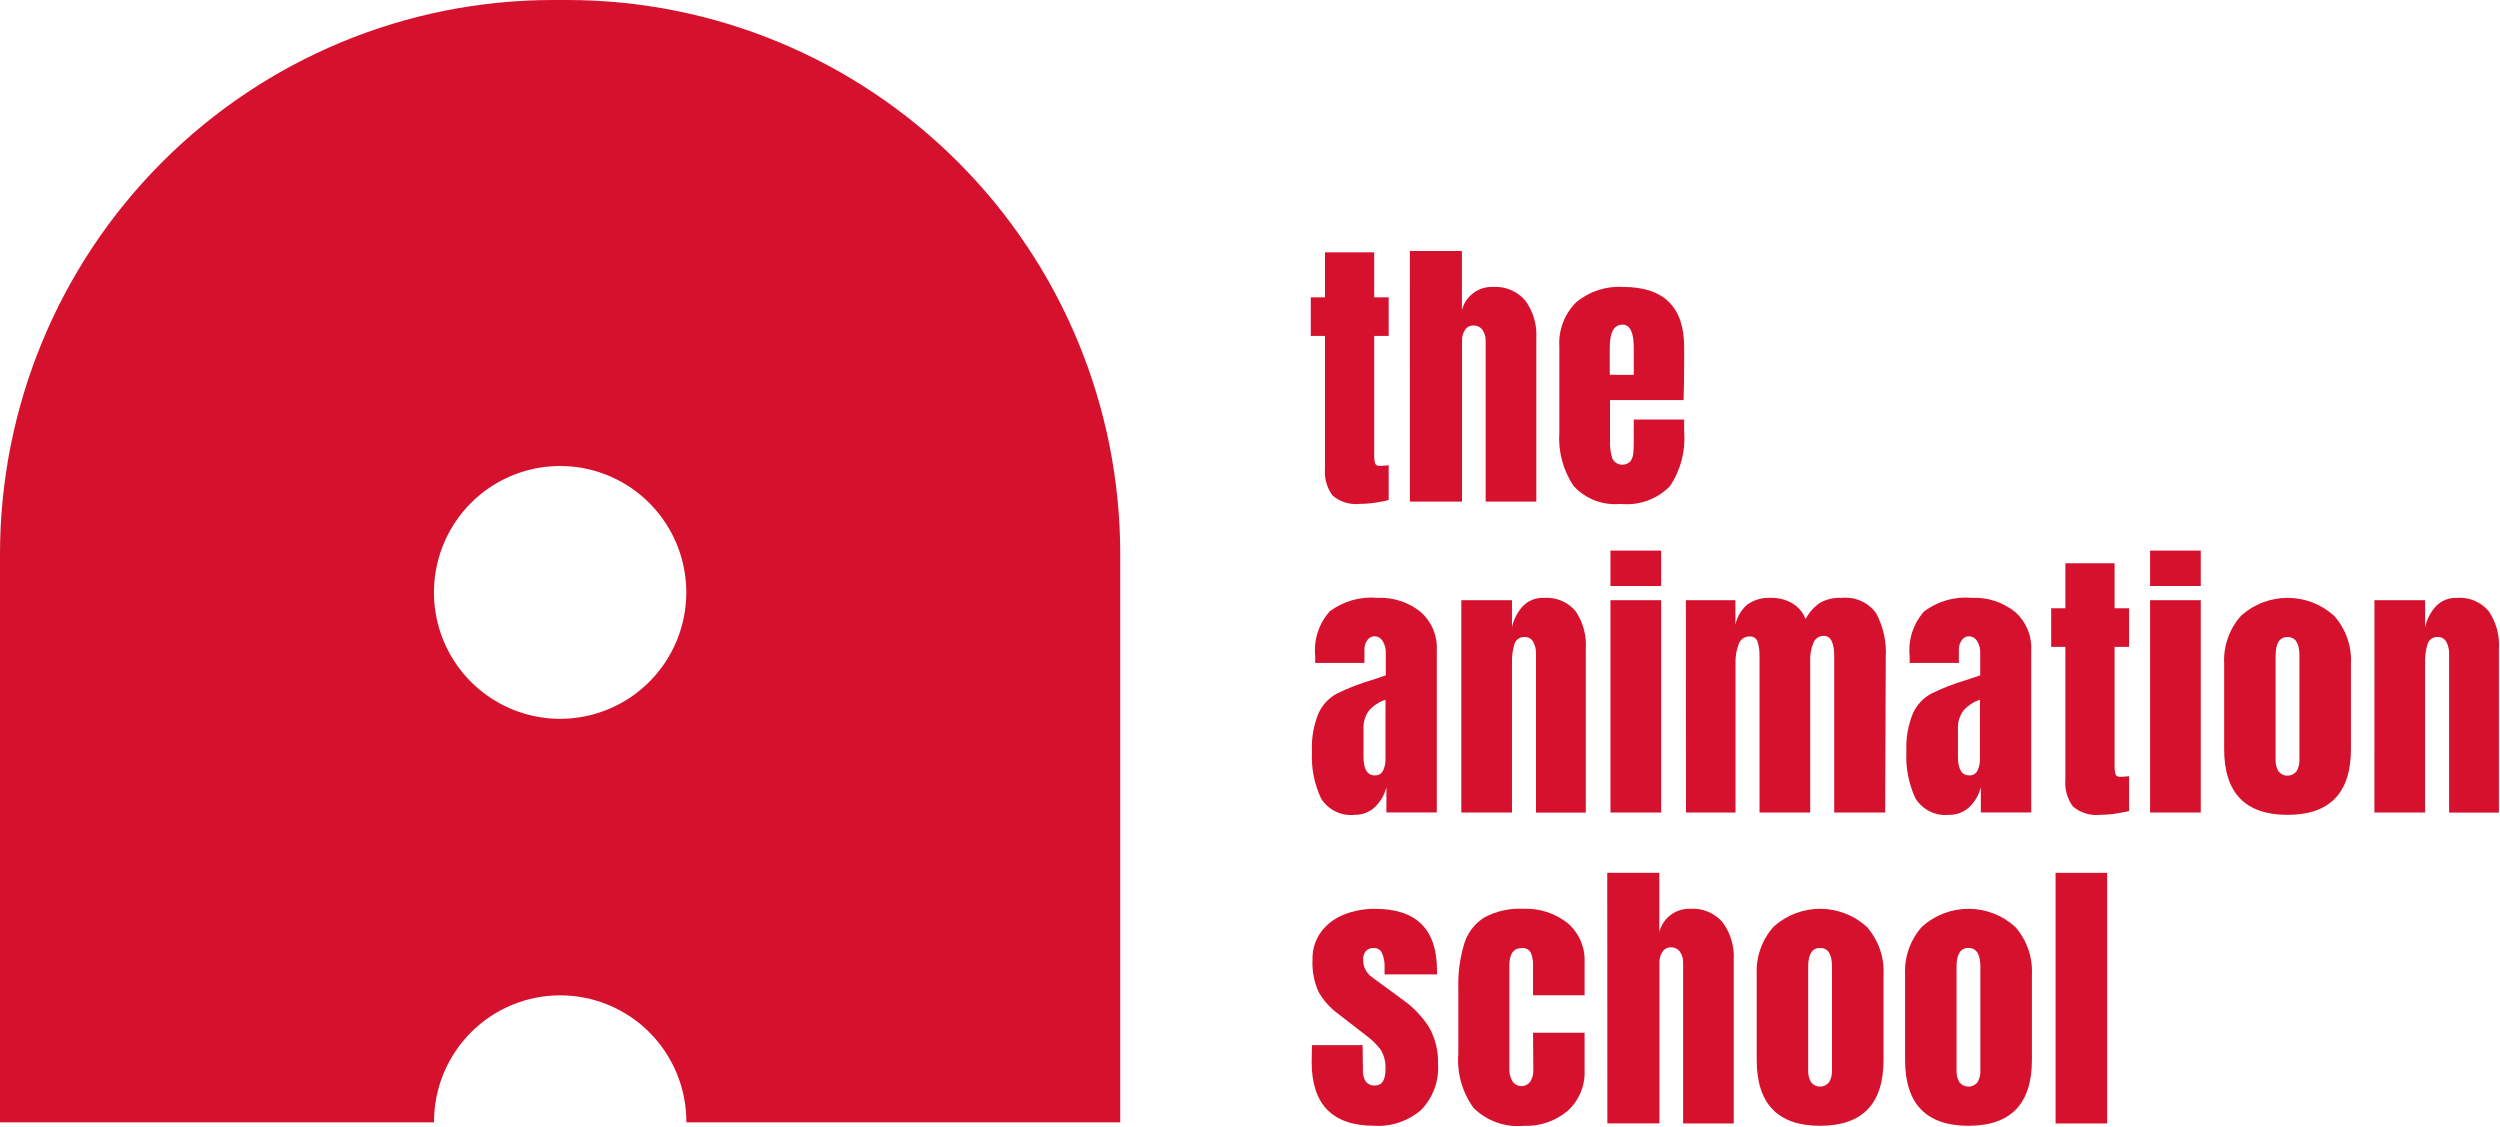
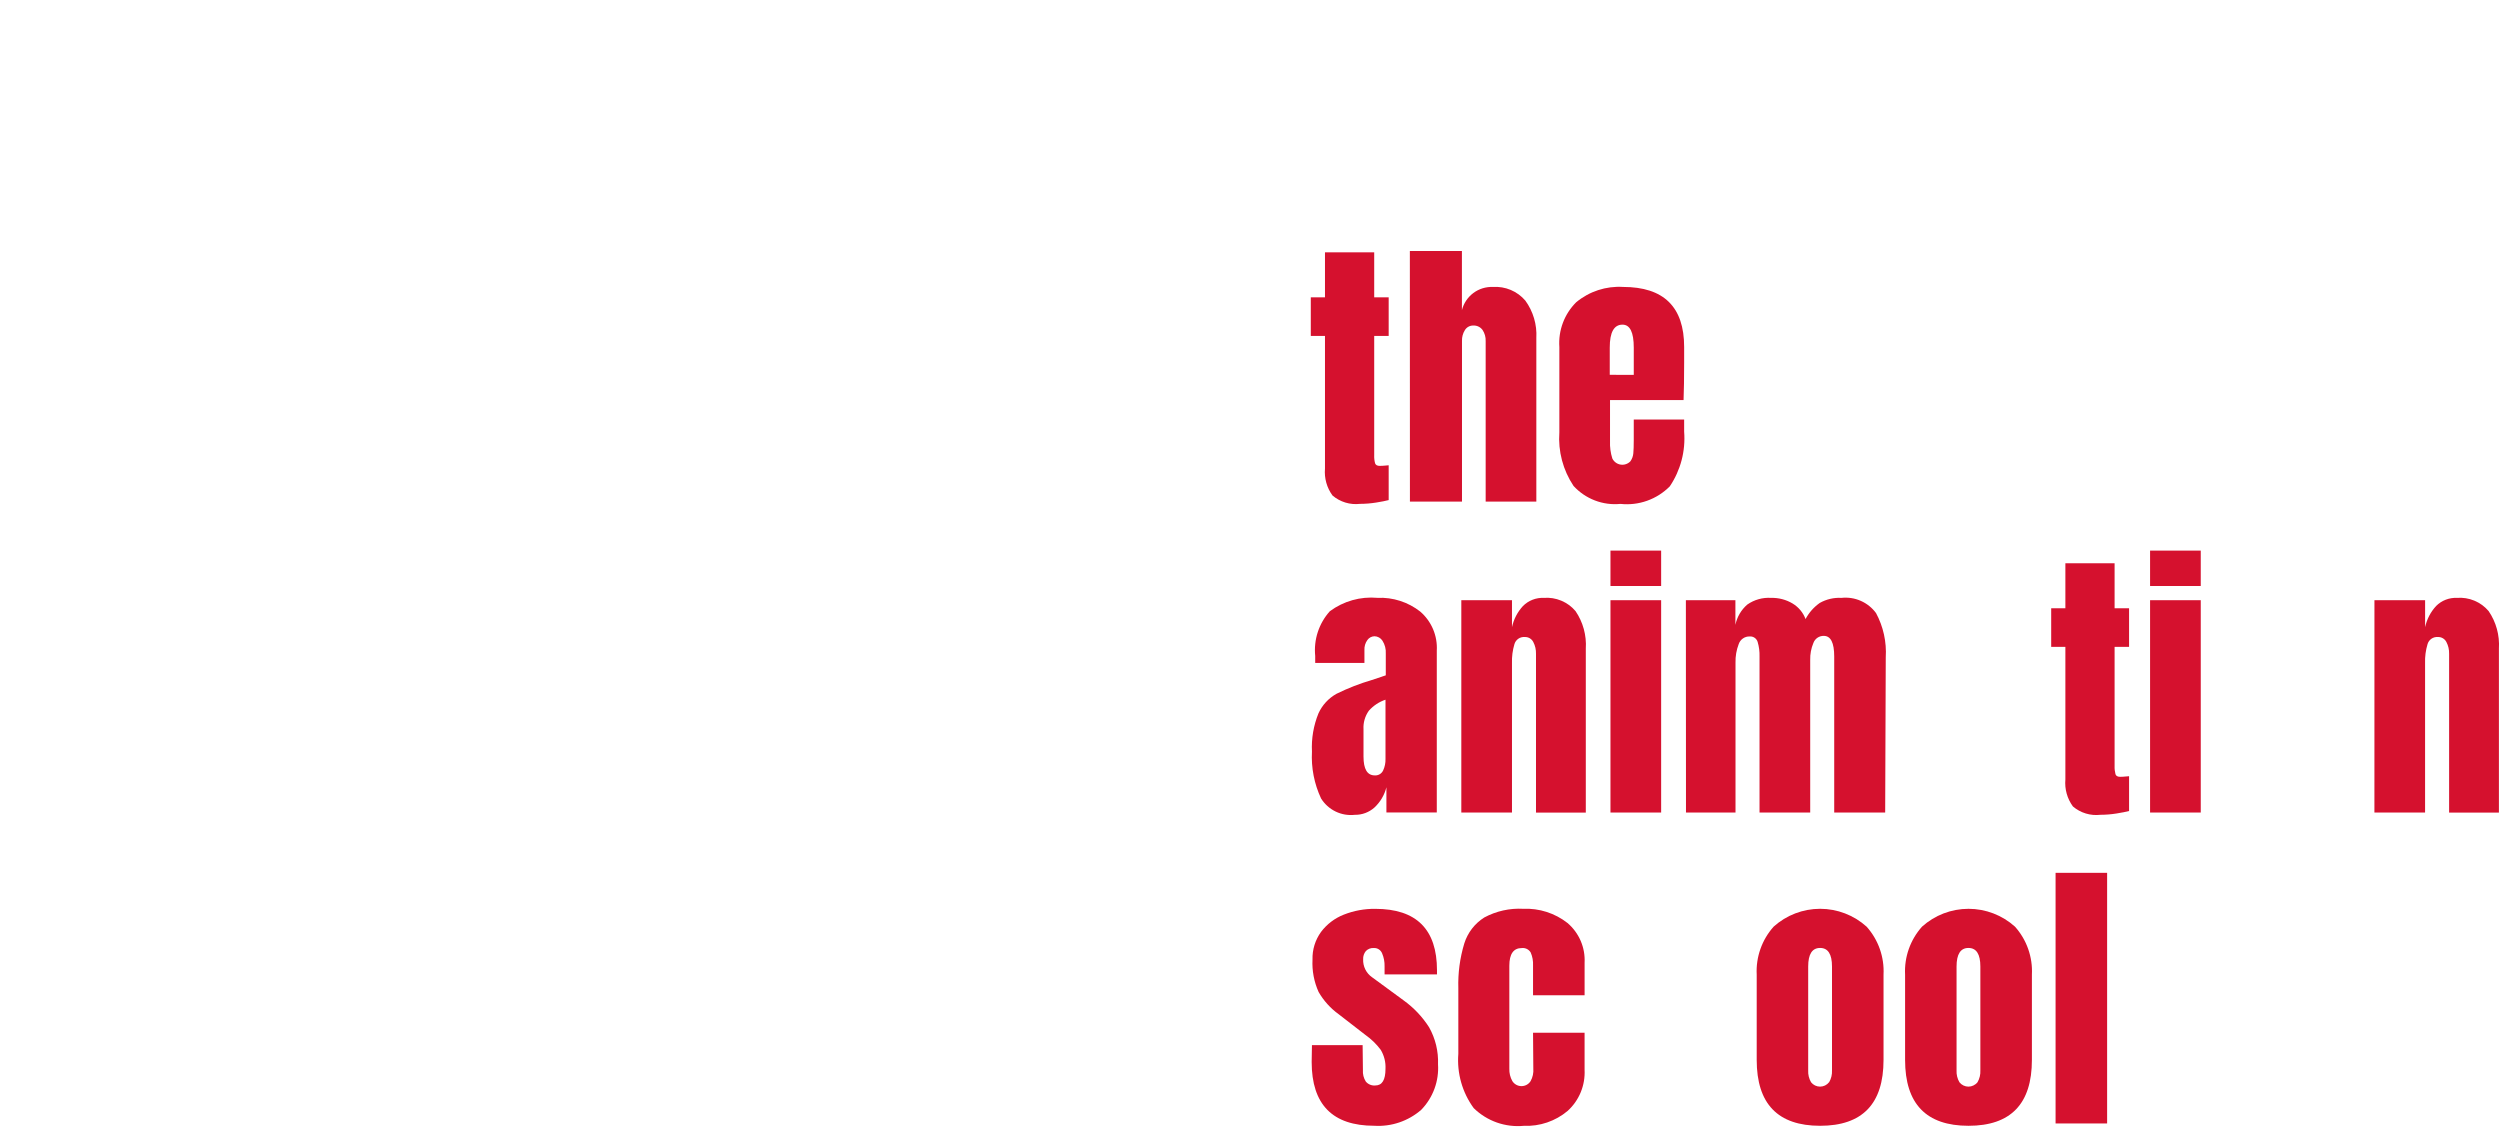
<svg xmlns="http://www.w3.org/2000/svg" width="264" height="119" viewBox="0 0 264 119" fill="none">
-   <path d="M59.898 0H58.401C42.912 0 28.058 6.165 17.105 17.137C6.153 28.11 0 42.993 0 58.511V118.521H45.833C45.833 118.498 45.833 118.477 45.833 118.455C45.833 116.703 46.178 114.966 46.847 113.347C47.517 111.727 48.498 110.256 49.736 109.017C50.973 107.777 52.442 106.794 54.058 106.123C55.675 105.453 57.407 105.108 59.157 105.108C60.906 105.108 62.639 105.453 64.255 106.123C65.872 106.794 67.341 107.777 68.578 109.017C69.814 110.256 70.796 111.727 71.466 113.347C72.135 114.966 72.48 116.703 72.48 118.455C72.48 118.477 72.48 118.498 72.48 118.521H118.297V58.505C118.296 42.988 112.142 28.107 101.19 17.136C90.239 6.164 75.385 0 59.898 0ZM59.149 75.907C56.514 75.907 53.938 75.124 51.747 73.657C49.556 72.19 47.848 70.106 46.84 67.667C45.831 65.227 45.568 62.544 46.082 59.955C46.596 57.365 47.865 54.987 49.728 53.12C51.591 51.253 53.965 49.982 56.55 49.467C59.134 48.952 61.813 49.216 64.247 50.226C66.682 51.237 68.763 52.947 70.226 55.143C71.691 57.338 72.472 59.918 72.472 62.559C72.472 66.098 71.069 69.494 68.57 71.997C66.071 74.5 62.682 75.907 59.149 75.907Z" fill="#D5112E" />
  <path d="M140.713 52.326C140.112 51.505 139.83 50.492 139.918 49.478V35.472H138.42V31.397H139.918V26.649H145.116V31.397H146.644V35.472H145.116V48.061C145.104 48.35 145.134 48.639 145.207 48.919C145.268 49.104 145.431 49.196 145.695 49.196C145.889 49.196 146.083 49.186 146.277 49.165C146.46 49.144 146.581 49.133 146.644 49.133V52.809C146.338 52.891 145.895 52.978 145.314 53.071C144.753 53.161 144.186 53.206 143.617 53.208C143.099 53.268 142.573 53.221 142.074 53.07C141.574 52.918 141.11 52.665 140.713 52.326Z" fill="#D5112E" />
  <path d="M148.881 26.504H154.378V32.752C154.561 32.03 154.985 31.392 155.581 30.946C156.176 30.5 156.907 30.273 157.65 30.302C158.293 30.259 158.937 30.366 159.533 30.616C160.127 30.866 160.654 31.251 161.074 31.742C161.906 32.885 162.317 34.281 162.237 35.693V52.97H156.886V36.03C156.906 35.606 156.788 35.187 156.551 34.836C156.438 34.684 156.29 34.562 156.119 34.482C155.949 34.402 155.76 34.365 155.572 34.376C155.399 34.372 155.227 34.414 155.074 34.497C154.921 34.579 154.791 34.701 154.7 34.848C154.481 35.19 154.372 35.591 154.386 35.997V52.967H148.888L148.881 26.504Z" fill="#D5112E" />
  <path d="M166.167 51.316C165.051 49.647 164.524 47.654 164.668 45.651V36.644C164.608 35.776 164.736 34.905 165.042 34.09C165.348 33.276 165.826 32.537 166.441 31.923C167.826 30.77 169.597 30.19 171.394 30.3C175.695 30.3 177.846 32.414 177.846 36.641V38.264C177.846 39.897 177.824 41.225 177.784 42.247H170.018V46.596C169.994 47.213 170.077 47.83 170.263 48.419C170.347 48.589 170.47 48.737 170.624 48.849C170.777 48.961 170.955 49.035 171.142 49.063C171.329 49.092 171.522 49.075 171.7 49.013C171.88 48.952 172.043 48.848 172.173 48.71C172.348 48.461 172.454 48.171 172.479 47.868C172.509 47.553 172.525 47.089 172.525 46.474V44.299H177.846V45.584C178.007 47.625 177.474 49.661 176.331 51.358C175.656 52.039 174.837 52.559 173.934 52.88C173.033 53.2 172.07 53.314 171.118 53.212C170.202 53.302 169.279 53.177 168.42 52.848C167.561 52.519 166.789 51.994 166.167 51.316ZM172.526 39.584V36.704C172.526 35.09 172.129 34.283 171.335 34.283C170.437 34.283 169.988 35.09 169.99 36.704V39.582L172.526 39.584Z" fill="#D5112E" />
  <path d="M139.506 84.319C138.782 82.775 138.451 81.075 138.543 79.372C138.475 77.99 138.709 76.61 139.231 75.329C139.63 74.453 140.3 73.728 141.142 73.261C142.341 72.67 143.589 72.183 144.872 71.806L146.339 71.315V69.022C146.369 68.542 146.246 68.065 145.987 67.659C145.897 67.517 145.773 67.4 145.626 67.319C145.48 67.236 145.315 67.191 145.147 67.187C145 67.19 144.855 67.228 144.725 67.297C144.595 67.366 144.483 67.465 144.398 67.585C144.172 67.895 144.061 68.274 144.084 68.657V70.004H138.886V69.269C138.801 68.418 138.893 67.558 139.159 66.745C139.425 65.932 139.858 65.183 140.43 64.548C141.876 63.476 143.664 62.973 145.456 63.132C147.09 63.058 148.696 63.575 149.982 64.587C150.568 65.094 151.03 65.729 151.333 66.444C151.635 67.158 151.77 67.933 151.725 68.707V85.799H146.405V83.135C146.198 83.958 145.757 84.702 145.136 85.278C144.568 85.784 143.831 86.058 143.072 86.045C142.376 86.124 141.671 86.004 141.041 85.698C140.409 85.392 139.877 84.914 139.506 84.319ZM146.051 81.378C146.234 80.991 146.323 80.566 146.309 80.138V73.888C145.632 74.116 145.026 74.517 144.551 75.052C144.144 75.622 143.945 76.314 143.986 77.013V79.892C143.986 81.22 144.384 81.884 145.178 81.882C145.358 81.894 145.536 81.853 145.691 81.763C145.846 81.673 145.971 81.539 146.051 81.378Z" fill="#D5112E" />
  <path d="M154.315 63.382H159.665V66.231C159.846 65.394 160.247 64.622 160.827 63.994C161.115 63.705 161.458 63.48 161.836 63.333C162.216 63.185 162.621 63.118 163.027 63.136C163.655 63.087 164.286 63.187 164.868 63.43C165.451 63.672 165.968 64.049 166.375 64.531C167.168 65.695 167.55 67.091 167.461 68.498V85.809H162.201V69.049C162.215 68.611 162.115 68.177 161.912 67.79C161.827 67.626 161.697 67.49 161.536 67.397C161.377 67.305 161.194 67.26 161.01 67.269C160.771 67.25 160.532 67.314 160.334 67.451C160.136 67.588 159.991 67.789 159.924 68.019C159.73 68.67 159.643 69.347 159.665 70.026V85.801H154.315V63.382Z" fill="#D5112E" />
  <path d="M170.065 61.88V58.143H175.417V61.88H170.065ZM170.065 85.801V63.38H175.417V85.802L170.065 85.801Z" fill="#D5112E" />
  <path d="M178.029 63.381H183.259V65.986C183.428 65.151 183.871 64.397 184.515 63.841C185.249 63.327 186.136 63.079 187.028 63.136C187.828 63.116 188.618 63.323 189.305 63.734C189.93 64.112 190.409 64.688 190.666 65.372C191.026 64.695 191.539 64.113 192.165 63.672C192.863 63.278 193.658 63.091 194.458 63.136C195.154 63.06 195.858 63.168 196.499 63.451C197.141 63.733 197.696 64.179 198.111 64.744C198.88 66.176 199.235 67.793 199.136 69.415L199.075 85.803H193.693V69.323C193.693 67.874 193.326 67.149 192.593 67.149C192.355 67.143 192.121 67.212 191.923 67.346C191.725 67.481 191.575 67.675 191.494 67.899C191.256 68.467 191.142 69.077 191.158 69.692V85.803H185.806V69.323C185.822 68.806 185.755 68.289 185.609 67.793C185.556 67.613 185.444 67.457 185.291 67.351C185.138 67.245 184.952 67.195 184.767 67.21C184.512 67.202 184.26 67.276 184.051 67.422C183.841 67.569 183.686 67.779 183.605 68.022C183.367 68.642 183.253 69.303 183.27 69.968V85.803H178.04L178.029 63.381Z" fill="#D5112E" />
-   <path d="M202.278 84.319C201.555 82.775 201.223 81.075 201.316 79.372C201.248 77.99 201.482 76.61 202.003 75.329C202.403 74.453 203.073 73.728 203.914 73.261C205.113 72.67 206.362 72.183 207.645 71.806L209.111 71.315V69.022C209.142 68.542 209.019 68.065 208.762 67.659C208.67 67.517 208.546 67.4 208.399 67.318C208.252 67.236 208.088 67.191 207.92 67.187C207.772 67.19 207.628 67.228 207.498 67.297C207.368 67.366 207.255 67.465 207.171 67.585C206.944 67.895 206.834 68.274 206.856 68.657V70.004H201.658V69.269C201.573 68.418 201.666 67.558 201.932 66.745C202.198 65.932 202.631 65.183 203.203 64.548C204.649 63.476 206.437 62.973 208.229 63.132C209.863 63.058 211.468 63.575 212.754 64.587C213.34 65.094 213.802 65.73 214.104 66.444C214.406 67.159 214.541 67.933 214.497 68.707V85.799H209.176V83.135C208.969 83.958 208.529 84.702 207.907 85.278C207.339 85.784 206.602 86.058 205.843 86.045C205.147 86.124 204.443 86.003 203.812 85.697C203.182 85.392 202.65 84.914 202.278 84.319ZM208.823 81.378C209.006 80.991 209.095 80.566 209.082 80.138V73.888C208.404 74.116 207.798 74.517 207.324 75.052C206.917 75.622 206.717 76.314 206.758 77.013V79.892C206.758 81.22 207.156 81.884 207.951 81.882C208.13 81.893 208.308 81.852 208.462 81.762C208.616 81.672 208.744 81.538 208.823 81.378Z" fill="#D5112E" />
  <path d="M218.899 85.16C218.298 84.339 218.015 83.327 218.104 82.312V68.306H216.606V64.232H218.104V59.483H223.301V64.232H224.83V68.306H223.301V80.896C223.29 81.184 223.322 81.474 223.394 81.753C223.455 81.938 223.618 82.031 223.882 82.031C224.076 82.031 224.27 82.02 224.464 81.999C224.647 81.979 224.77 81.968 224.83 81.968V85.643C224.524 85.725 224.081 85.812 223.499 85.905C222.939 85.995 222.371 86.041 221.803 86.042C221.284 86.103 220.758 86.056 220.259 85.904C219.759 85.753 219.296 85.5 218.899 85.16Z" fill="#D5112E" />
  <path d="M227.048 61.88V58.143H232.4V61.88H227.048ZM227.048 85.801V63.38H232.4V85.802L227.048 85.801Z" fill="#D5112E" />
-   <path d="M234.871 79.094V70.087C234.775 68.227 235.417 66.405 236.658 65.018C238.006 63.805 239.754 63.134 241.566 63.134C243.378 63.134 245.126 63.805 246.473 65.018C247.714 66.405 248.357 68.227 248.261 70.087V79.094C248.261 83.729 246.029 86.048 241.566 86.048C237.101 86.048 234.869 83.729 234.871 79.094ZM242.514 81.454C242.737 81.074 242.843 80.635 242.818 80.195V69.229C242.818 67.922 242.4 67.269 241.562 67.27C240.724 67.271 240.305 67.924 240.305 69.229V80.195C240.28 80.635 240.387 81.074 240.61 81.454C240.724 81.598 240.868 81.713 241.031 81.793C241.195 81.872 241.376 81.914 241.558 81.914C241.74 81.914 241.921 81.872 242.084 81.793C242.248 81.713 242.392 81.598 242.506 81.454H242.514Z" fill="#D5112E" />
  <path d="M250.741 63.382H256.091V66.23C256.273 65.394 256.673 64.622 257.254 63.994C257.54 63.705 257.884 63.48 258.263 63.332C258.641 63.185 259.047 63.118 259.453 63.136C260.08 63.087 260.712 63.187 261.294 63.43C261.876 63.672 262.391 64.049 262.8 64.531C263.593 65.695 263.975 67.091 263.885 68.498V85.809H258.626V69.049C258.64 68.611 258.54 68.177 258.336 67.79C258.252 67.626 258.121 67.49 257.961 67.397C257.802 67.304 257.619 67.26 257.434 67.269C257.195 67.25 256.956 67.314 256.758 67.451C256.561 67.588 256.416 67.789 256.349 68.019C256.154 68.67 256.066 69.347 256.088 70.026V85.801H250.738L250.741 63.382Z" fill="#D5112E" />
  <path d="M138.512 112.145L138.542 110.367H143.893L143.924 113.002C143.895 113.428 144.001 113.852 144.228 114.212C144.351 114.358 144.506 114.472 144.682 114.544C144.858 114.616 145.048 114.644 145.237 114.626C145.95 114.626 146.307 114.044 146.307 112.881C146.346 112.171 146.171 111.466 145.803 110.859C145.353 110.257 144.812 109.729 144.197 109.296L141.353 107.093C140.492 106.471 139.773 105.671 139.243 104.749C138.761 103.678 138.541 102.508 138.601 101.335C138.57 100.286 138.888 99.258 139.503 98.409C140.119 97.591 140.95 96.96 141.903 96.587C142.963 96.167 144.094 95.959 145.234 95.974C149.575 95.974 151.746 98.139 151.746 102.469V102.897H146.211V102.04C146.223 101.572 146.135 101.107 145.952 100.677C145.883 100.503 145.762 100.355 145.606 100.253C145.45 100.152 145.267 100.102 145.08 100.111C144.926 100.099 144.77 100.121 144.625 100.176C144.481 100.23 144.349 100.315 144.24 100.426C144.037 100.669 143.933 100.981 143.949 101.299C143.933 101.669 144.011 102.038 144.176 102.37C144.341 102.702 144.587 102.987 144.891 103.198L148.19 105.617C149.272 106.389 150.196 107.36 150.912 108.481C151.581 109.67 151.908 111.023 151.855 112.387C151.911 113.268 151.783 114.152 151.477 114.98C151.171 115.808 150.696 116.563 150.082 117.196C148.714 118.387 146.935 118.992 145.127 118.881C140.717 118.882 138.512 116.637 138.512 112.145Z" fill="#D5112E" />
  <path d="M155.622 117.014C154.414 115.361 153.839 113.328 154 111.286V104.361C153.953 102.76 154.165 101.162 154.629 99.629C154.985 98.493 155.733 97.521 156.738 96.887C158 96.209 159.421 95.892 160.85 95.969C162.538 95.894 164.198 96.426 165.53 97.47C166.131 97.984 166.608 98.63 166.921 99.357C167.233 100.086 167.375 100.876 167.333 101.667V105.097H161.889V101.95C161.912 101.483 161.829 101.017 161.643 100.587C161.549 100.426 161.41 100.295 161.242 100.211C161.075 100.127 160.887 100.094 160.701 100.115C159.825 100.115 159.386 100.738 159.386 101.983V112.858C159.37 113.313 159.479 113.762 159.701 114.159C159.803 114.322 159.945 114.457 160.112 114.55C160.279 114.644 160.468 114.694 160.66 114.695C160.853 114.697 161.042 114.649 161.211 114.559C161.38 114.468 161.524 114.335 161.628 114.174C161.857 113.764 161.957 113.294 161.918 112.827L161.889 109.059H167.332V112.979C167.372 113.789 167.232 114.598 166.923 115.347C166.614 116.097 166.142 116.769 165.542 117.313C164.249 118.399 162.596 118.96 160.91 118.887C159.945 118.978 158.973 118.858 158.06 118.535C157.146 118.211 156.315 117.692 155.622 117.014Z" fill="#D5112E" />
-   <path d="M169.726 92.171H175.223V98.419C175.406 97.697 175.83 97.059 176.426 96.614C177.022 96.167 177.752 95.939 178.495 95.969C179.139 95.926 179.783 96.033 180.377 96.283C180.971 96.533 181.5 96.918 181.919 97.409C182.752 98.552 183.163 99.948 183.082 101.36V118.637H177.737V101.697C177.756 101.273 177.639 100.854 177.401 100.503C177.288 100.351 177.14 100.229 176.969 100.149C176.798 100.069 176.61 100.033 176.422 100.043C176.248 100.039 176.077 100.081 175.923 100.163C175.771 100.246 175.642 100.368 175.55 100.515C175.332 100.857 175.222 101.258 175.236 101.663V118.634H169.738L169.726 92.171Z" fill="#D5112E" />
  <path d="M185.508 111.929V102.923C185.413 101.063 186.056 99.241 187.297 97.854C188.644 96.641 190.393 95.969 192.205 95.969C194.016 95.969 195.764 96.641 197.112 97.854C198.353 99.241 198.996 101.062 198.901 102.923V111.929C198.901 116.565 196.669 118.883 192.205 118.883C187.741 118.883 185.508 116.565 185.508 111.929ZM193.153 114.29C193.376 113.91 193.482 113.471 193.459 113.031V102.064C193.459 100.757 193.039 100.103 192.202 100.104C191.364 100.105 190.945 100.758 190.945 102.064V113.029C190.921 113.47 191.027 113.908 191.25 114.288C191.363 114.432 191.507 114.548 191.671 114.627C191.835 114.706 192.016 114.748 192.198 114.748C192.38 114.748 192.56 114.706 192.724 114.627C192.888 114.548 193.032 114.432 193.146 114.288L193.153 114.29Z" fill="#D5112E" />
  <path d="M201.177 111.929V102.923C201.082 101.063 201.726 99.241 202.967 97.854C204.314 96.641 206.062 95.97 207.874 95.97C209.686 95.97 211.433 96.641 212.781 97.854C214.022 99.241 214.665 101.063 214.569 102.923V111.929C214.569 116.565 212.338 118.883 207.874 118.883C203.409 118.883 201.177 116.565 201.177 111.929ZM208.821 114.29C209.044 113.909 209.15 113.472 209.126 113.031V102.064C209.126 100.757 208.706 100.104 207.869 100.104C207.032 100.105 206.612 100.759 206.612 102.064V113.029C206.589 113.47 206.695 113.908 206.918 114.288C207.032 114.432 207.176 114.548 207.339 114.627C207.504 114.707 207.684 114.749 207.866 114.749C208.049 114.749 208.229 114.707 208.393 114.627C208.557 114.548 208.707 114.434 208.821 114.29Z" fill="#D5112E" />
  <path d="M217.069 118.637V92.171H222.512V118.637H217.069Z" fill="#D5112E" />
</svg>